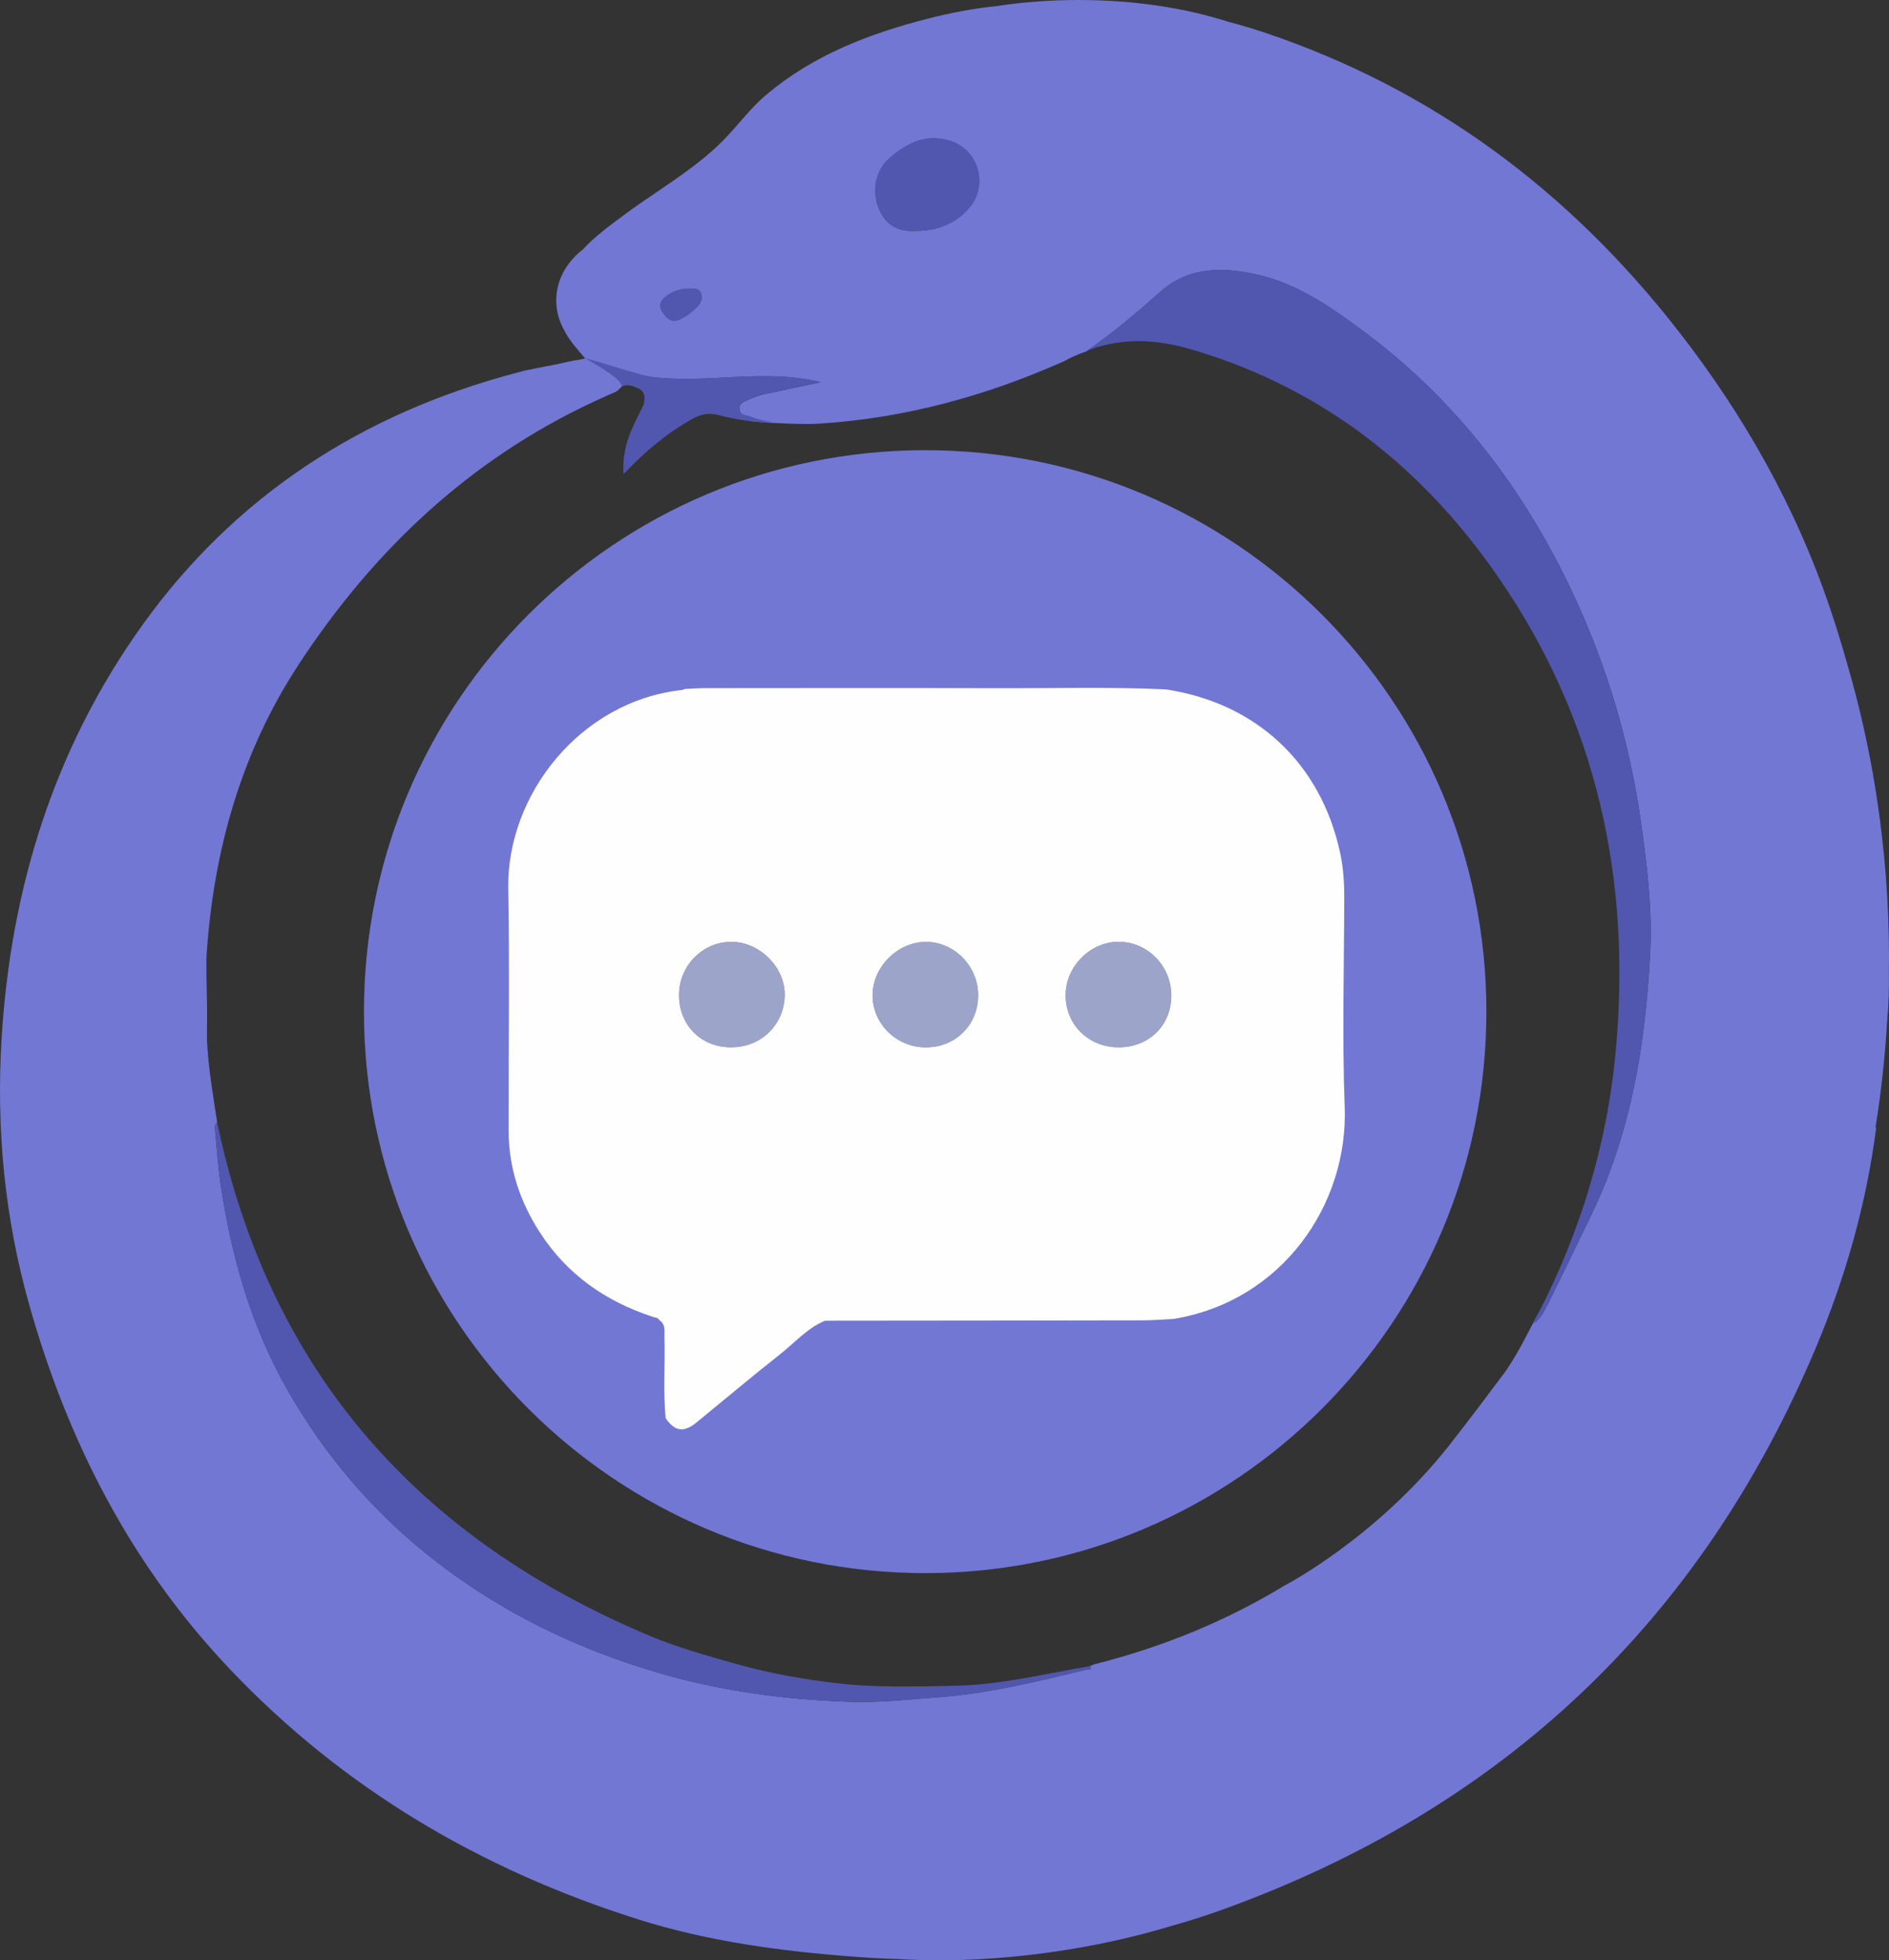
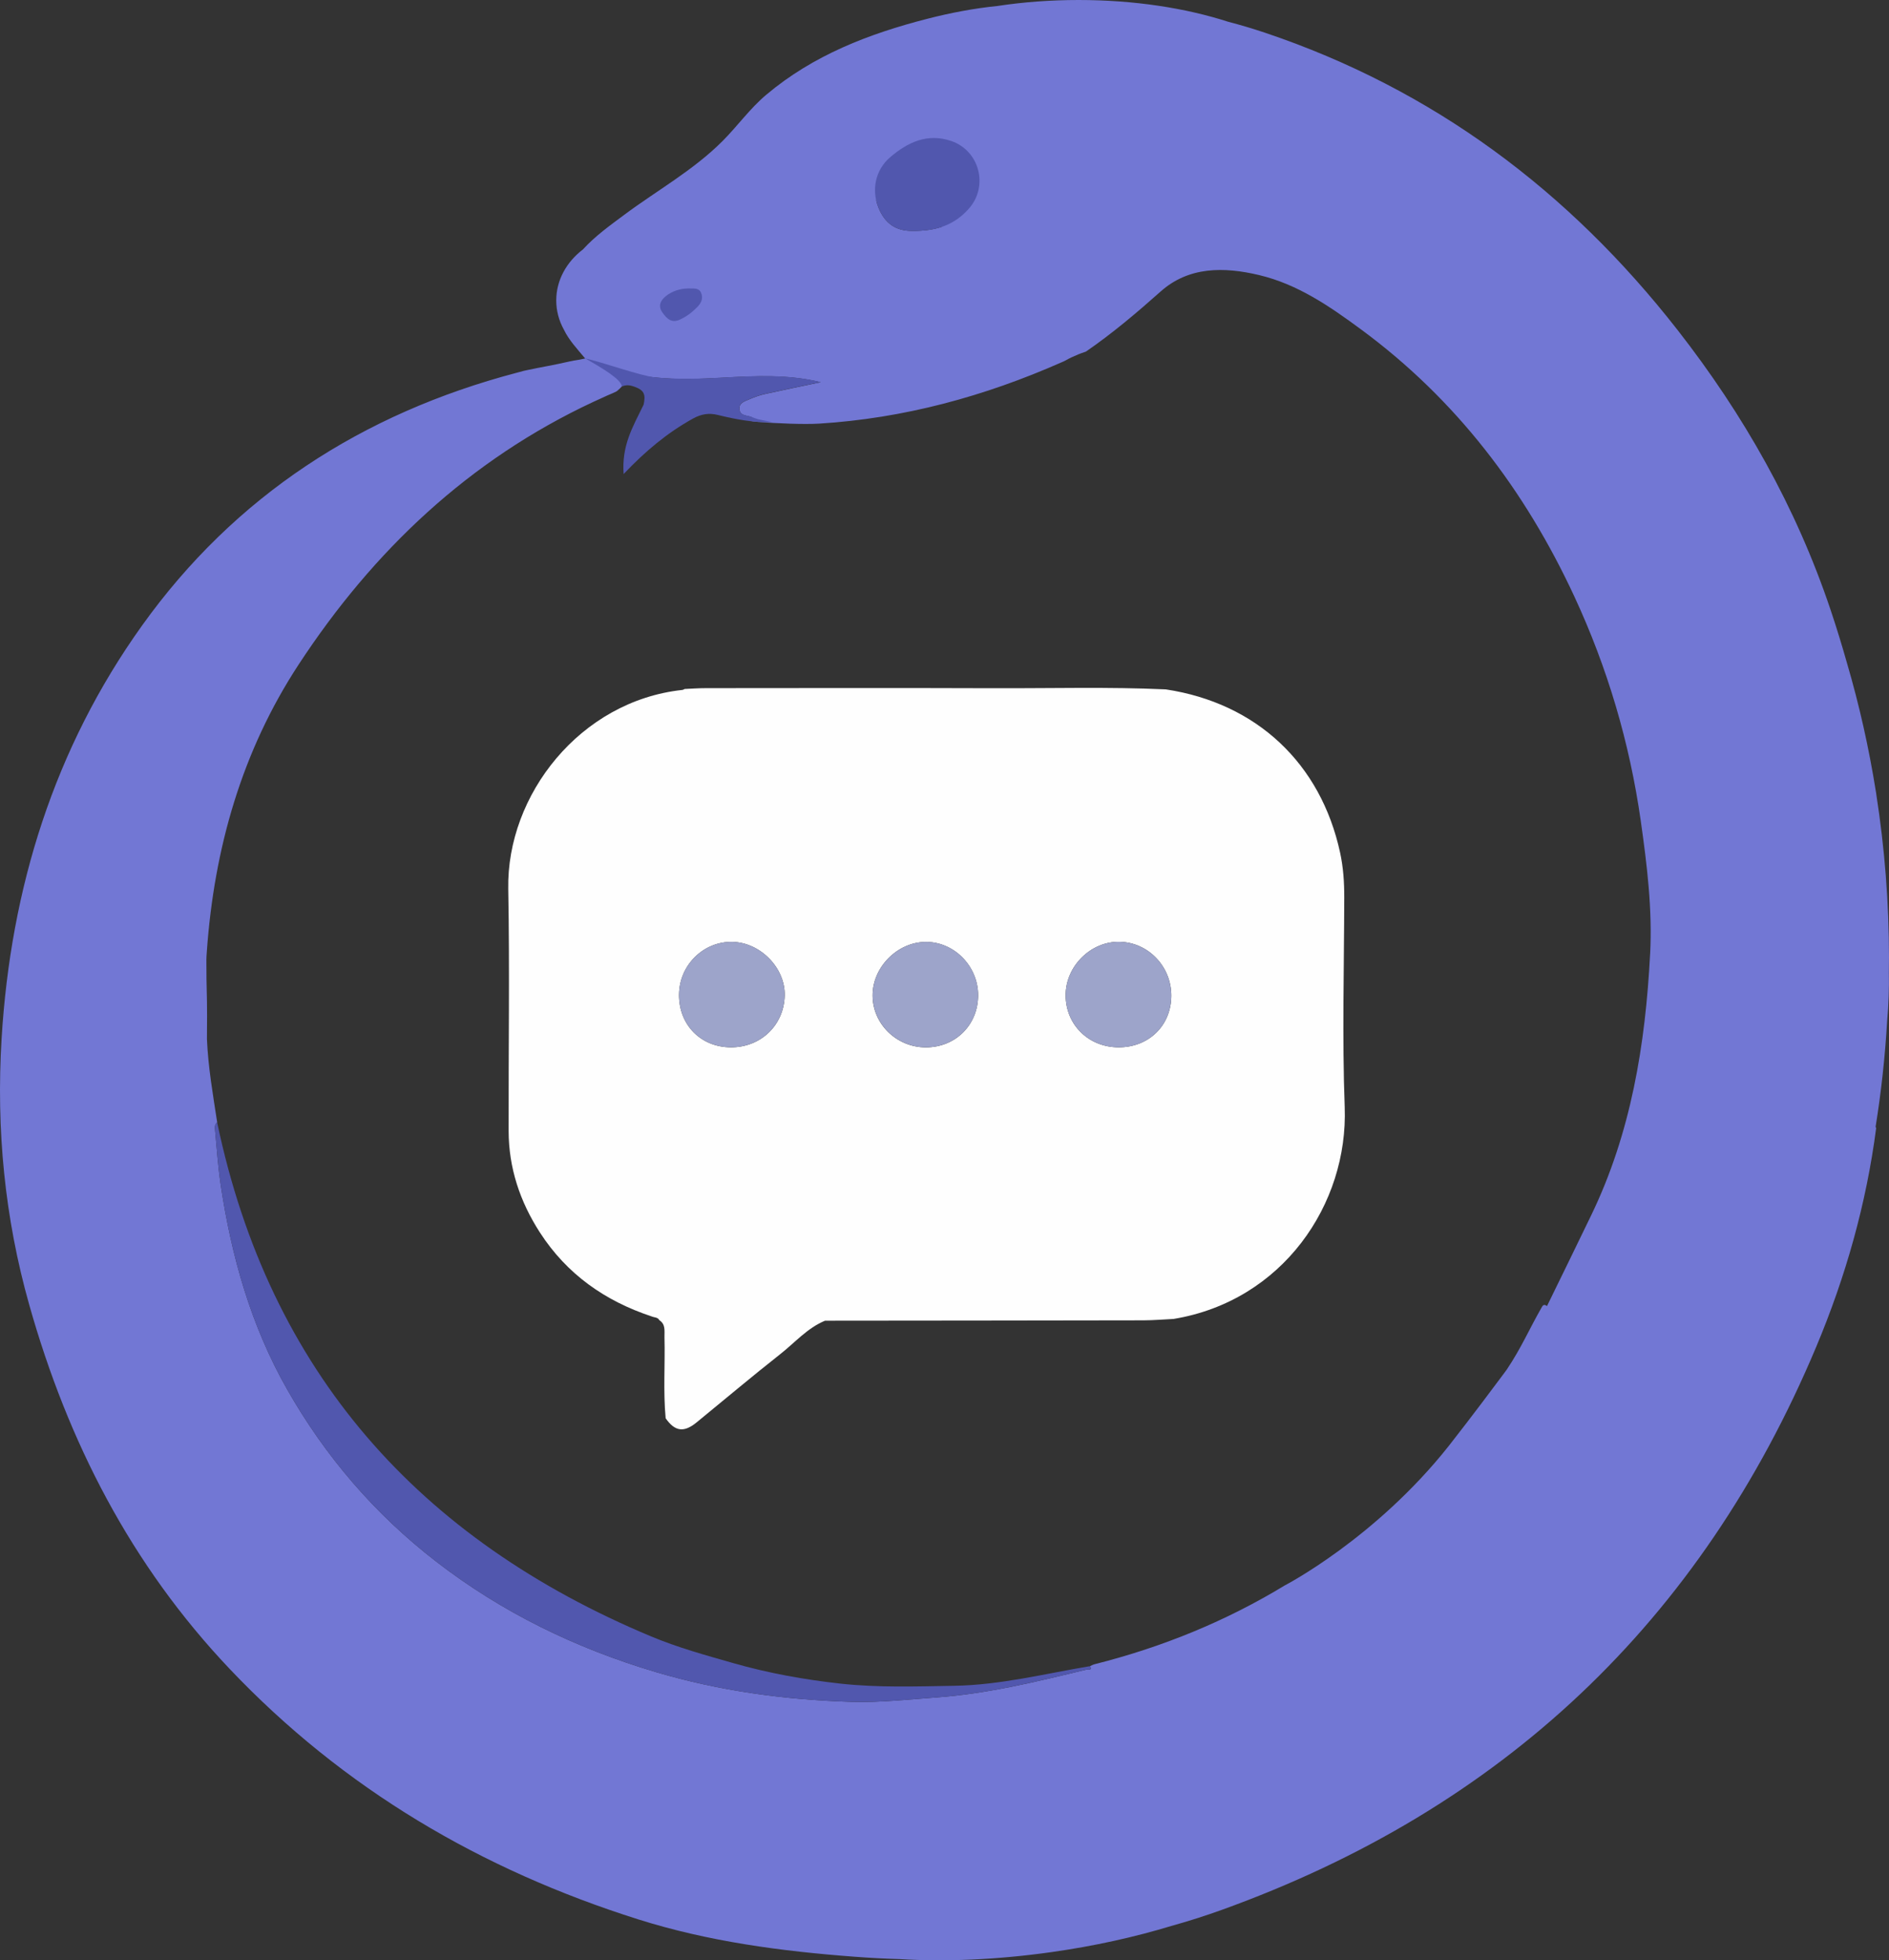
<svg xmlns="http://www.w3.org/2000/svg" width="803" height="833" viewBox="0 0 803 833" fill="none">
  <rect x="0" y="0" width="803" height="833" fill="#333333" stroke="none" />
  <g clip-path="url(#clip0_3008_2823)">
    <path d="M803 407.244C803 383.502 801.143 360.23 797.601 337.588C797.59 337.47 797.59 337.342 797.569 337.225C797.516 336.894 797.452 336.563 797.398 336.233C794.432 317.634 790.335 299.473 785.161 281.835C782.995 274.195 780.669 266.587 778.129 259.043C763.502 215.551 741.256 176.231 713.089 140.187C666.922 81.105 609.222 37.944 537.769 13.914C532.552 12.164 527.313 10.606 522.032 9.23C503.99 3.414 482.107 0 458.517 0C446.503 0 434.938 0.886 424.087 2.529C414.036 3.553 404.103 5.442 394.287 7.96C369.385 14.341 345.731 23.411 325.704 40.291C318.727 46.17 313.488 53.597 307.108 59.978C294.72 72.377 279.378 80.849 265.454 91.221C259.266 95.82 252.96 100.322 247.807 105.988C240.851 111.291 236.455 119.038 236.455 127.66C236.455 132.099 237.618 136.303 239.698 140.069C241.843 144.551 245.385 148.307 248.757 152.33C246.644 152.799 245.289 153.034 243.923 153.236C243.081 153.418 242.451 153.514 241.992 153.621C235.324 155.168 230.427 155.915 223.737 157.345C222.819 157.537 222.542 157.601 220.75 158.102C220.301 158.22 219.885 158.337 219.555 158.422C154.023 175.687 99.876 210.686 60.421 265.766C23.056 317.944 4.534 377.377 0.672 441.453C-1.643 479.844 1.974 517.5 12.451 554.547C28.882 612.69 55.715 664.996 97.582 709.128C146 760.164 204.596 794.534 271.28 815.597C301.175 825.04 332.127 829.148 363.282 831.485C369.641 831.965 376.011 832.306 382.38 832.488C401.66 833.672 423.639 832.808 446.738 829.554C465.111 826.971 482.384 823.13 497.844 818.424C505.078 816.418 512.237 814.135 519.311 811.595C638.382 768.711 722.969 689.196 772.037 572.377C784.563 542.543 793.355 511.567 797.537 479.386C797.452 479.193 797.377 479.012 797.302 478.831C799.682 464.052 801.335 448.996 802.221 433.706C802.85 426.877 803.064 420.048 802.946 413.198C802.968 411.213 802.989 409.228 802.989 407.244H803ZM400.593 96.31C396.859 97.601 392.58 98.199 387.523 98.114C381.036 98.114 376.203 95.179 373.386 88.126C372.98 87.102 372.671 86.067 372.436 85.01C380.396 89.471 389.913 93.291 400.593 96.31ZM701.448 405.398C699.453 443.821 693.35 481.402 676.375 516.476C670.144 529.333 663.903 542.18 657.608 555.006C656.818 554.355 656.082 554.27 655.527 555.252C649.659 565.495 646.885 572.441 640.548 581.938C639.961 582.738 639.278 583.656 638.52 584.68C626.72 600.547 617.278 612.637 615.933 614.333C584.757 653.728 546.187 673.681 546.187 673.681C521.552 688.641 494.58 699.813 465.271 707.197C464.609 707.368 463.99 707.73 463.361 708.008C464.407 710.057 462.529 709.299 461.867 709.459C440.752 714.581 419.691 719.767 397.883 721.314C385.88 722.167 373.909 723.555 361.863 723.181C333.664 722.306 305.902 718.572 278.78 710.515C244.798 700.421 213.377 685.195 185.295 663.47C159.337 643.388 138.296 618.943 122.068 590.4C106.619 563.233 98.308 533.719 93.752 503.031C92.642 495.53 92.162 487.922 91.436 480.367C91.319 479.161 91.159 477.849 92.322 476.931C90.53 465.173 88.47 453.446 87.969 441.527C88.022 431.721 88.022 433.13 88.022 431.721C88.022 421.51 87.734 420.048 87.745 409.836C87.745 408.439 87.681 407.201 87.916 404.416C91.02 360.529 102.799 319.192 127.008 282.294C158.664 234.032 199.368 195.459 252.224 170.768C254.006 169.936 255.681 169.231 258.018 168.122C259.511 167.46 259.138 167.663 260.536 167.044C261.197 166.756 261.293 166.702 261.955 166.372C262.414 166.073 262.285 166.18 262.68 165.827C263.598 165.006 263.416 165.187 264.227 164.312L264.259 164.291C264.259 164.291 264.259 164.291 264.249 164.291C264.419 164.12 264.59 163.949 264.75 163.789C265.092 163.448 265.209 162.946 265.06 162.488C264.387 160.439 263.907 160.076 259.319 156.63C266.596 158.22 272.357 159.788 278.311 160.386C288.041 161.367 297.697 161.015 307.438 160.482C321.255 159.735 335.125 159.041 348.9 162.424C340.972 164.088 333.024 165.699 325.118 167.46C322.824 167.972 320.604 168.772 318.449 169.722C316.571 170.554 314.053 171.184 314.341 173.937C314.63 176.701 317.222 176.434 319.185 177.117C322.13 178.141 315.195 178.707 322.087 179.272C330.047 179.912 341.612 180.414 348.292 180.008C384.258 177.768 418.464 168.442 451.336 153.93C451.966 153.653 452.51 153.461 453.097 153.098C454.58 152.255 453.812 152.714 455.487 151.86C458.581 150.548 458.069 150.612 461.622 149.406C472.835 141.691 483.174 132.952 493.363 123.882C505.377 113.18 520.357 113.362 535.209 116.883C551.629 120.777 565.243 130.167 578.558 139.973C618.921 169.69 648.283 208.306 669.238 253.452C683.332 283.799 692.753 315.617 697.479 348.845C700.147 367.646 702.451 386.458 701.459 405.44L701.448 405.398Z" fill="#7277D4" />
    <path d="M461.622 149.374C461.622 149.374 461.601 149.384 461.59 149.395L461.622 149.374Z" fill="#7277D4" />
-     <path d="M265.304 163.256V163.192C265.304 163.192 265.304 163.203 265.294 163.213C265.294 163.235 265.294 163.245 265.304 163.256Z" fill="#7277D4" />
-     <path d="M651.58 562.454C653.831 558.175 653.65 558.602 654.226 557.567C671.905 523.006 683.012 486.524 686.725 447.844C693.777 374.315 678.957 305.971 636.621 244.83C604.688 198.713 562.597 165.422 508.204 148.99C496.169 145.351 484.049 143.558 471.555 146.247C468.13 146.984 465.377 147.549 461.59 149.395C472.814 141.67 483.163 132.931 493.353 123.85C505.366 113.148 520.346 113.329 535.198 116.851C551.618 120.745 565.232 130.135 578.548 139.941C618.91 169.658 648.272 208.274 669.227 253.42C683.321 283.766 692.742 315.585 697.469 348.813C700.136 367.614 702.441 386.426 701.449 405.408C699.453 443.832 693.35 481.413 676.375 516.486C669.899 529.856 663.412 543.226 656.861 556.553C656.04 558.229 653.82 561.814 651.58 562.465V562.454Z" fill="#5157AE" />
    <path d="M92.301 476.921C114.504 582.962 178.029 654.123 276.871 695.406C288.116 700.101 299.874 703.334 311.589 706.685C326.622 710.985 342.007 713.759 357.435 715.445C373.365 717.184 389.486 716.619 405.565 716.352C425.292 716.032 444.156 711.22 463.35 708.008C464.396 710.057 462.507 709.299 461.857 709.459C440.742 714.581 419.68 719.767 397.872 721.314C385.869 722.167 373.898 723.554 361.852 723.181C333.653 722.306 305.891 718.571 278.77 710.515C244.788 700.421 213.366 685.195 185.284 663.47C159.326 643.388 138.286 618.943 122.058 590.4C106.608 563.233 98.297 533.719 93.741 503.031C92.631 495.53 92.151 487.922 91.426 480.356C91.308 479.151 91.148 477.838 92.311 476.921H92.301Z" fill="#5157AE" />
    <path d="M387.523 98.114C381.036 98.114 376.203 95.179 373.386 88.126C370.42 80.7 372.074 72.185 378.443 66.775C385.848 60.49 394.181 56.446 404.359 59.914C416.309 63.979 420.299 78.982 411.967 88.532C406.088 95.254 398.662 98.295 387.534 98.124L387.523 98.114Z" fill="#5157AE" />
-     <path d="M393.284 668.474C525.042 668.474 631.852 561.655 631.852 429.886C631.852 298.117 525.042 191.298 393.284 191.298C261.527 191.298 154.717 298.117 154.717 429.886C154.717 561.655 261.527 668.474 393.284 668.474Z" fill="#7277D4" />
    <path d="M328.18 179.304C320.327 179.678 312.688 178.184 305.134 176.327C301.336 175.399 298.135 175.922 294.625 177.842C283.657 183.882 274.257 191.788 265.102 201.434C264.249 189.334 268.773 181.812 273.606 171.931C274.47 167.802 273.99 165.87 269.797 164.366C267.418 163.523 266.255 163.501 264.26 164.248C264.569 161.357 254.678 155.648 248.778 152.298C256.055 153.887 272.358 159.735 278.311 160.332C288.042 161.314 297.697 160.962 307.439 160.428C321.256 159.681 335.126 158.988 348.9 162.37C340.919 164.046 332.917 165.668 324.958 167.439C322.728 167.94 320.541 168.741 318.449 169.669C316.572 170.501 314.054 171.131 314.342 173.884C314.63 176.647 317.222 176.381 319.186 177.063C322.13 178.088 320.882 178.034 328.191 179.283L328.18 179.304Z" fill="#5157AE" />
    <path d="M292.405 122.57C294.742 122.698 297.004 122.133 297.996 124.373C299.041 126.742 298.134 128.748 296.331 130.562C294.187 132.718 291.872 134.499 289.076 135.791C285.395 137.498 283.432 135.353 281.597 132.803C279.612 130.039 280.765 127.692 282.995 125.878C285.811 123.584 289.226 122.666 292.405 122.57Z" fill="#5157AE" />
    <path d="M277.041 559.402C257.185 552.84 240.947 541.444 229.498 523.71C221.038 510.607 216.247 496.298 216.215 480.602C216.14 446.297 216.674 411.992 216.055 377.697C215.34 337.79 246.644 297.851 290.069 293.178C290.41 293.146 290.719 292.911 291.05 292.772C294.059 292.644 297.068 292.42 300.087 292.42C340.93 292.399 381.772 292.303 422.614 292.452C446.93 292.537 471.256 291.833 495.572 292.943C534.088 298.758 561.434 324.303 569.671 362.332C571.026 368.585 571.453 374.955 571.431 381.379C571.367 411.063 570.524 440.78 571.623 470.422C573.16 511.738 545.174 552.84 498.858 560.469C494.601 560.672 490.354 561.045 486.097 561.056C440.966 561.142 395.834 561.174 350.703 561.216C343.213 564.311 337.974 570.457 331.807 575.312C319.74 584.819 307.993 594.721 296.097 604.442C290.709 608.848 286.9 608.315 282.963 602.67C281.885 591.189 282.771 579.676 282.461 568.184C282.397 565.612 283.048 562.753 280.263 560.992L280.317 561.035C279.634 559.68 278.162 559.904 277.041 559.402ZM475.449 445.038C488.285 445.102 497.823 435.829 497.908 423.228C497.994 410.839 488.274 400.564 476.143 400.212C463.798 399.849 452.937 410.551 453.001 423.004C453.065 435.477 462.742 444.984 475.449 445.038ZM310.564 445.038C323.378 445.144 333.301 435.627 333.568 422.982C333.813 411.32 323.272 400.521 311.375 400.244C299.02 399.966 288.703 410.167 288.65 422.726C288.596 435.498 297.868 444.931 310.564 445.038ZM393.551 445.059C406.194 445.059 415.765 435.53 415.786 422.95C415.818 410.434 405.394 399.988 393.156 400.265C381.228 400.542 370.889 411.149 370.932 423.057C370.985 435.146 381.175 445.059 393.54 445.059H393.551Z" fill="#FEFEFE" />
    <path d="M475.45 445.038C462.742 444.974 453.065 435.477 453.001 423.004C452.937 410.541 463.799 399.849 476.143 400.212C488.274 400.564 497.994 410.85 497.909 423.228C497.823 435.84 488.285 445.102 475.45 445.038Z" fill="#9DA4CA" />
    <path d="M310.565 445.027C297.857 444.92 288.596 435.488 288.65 422.715C288.703 410.156 299.02 399.956 311.375 400.233C323.272 400.5 333.813 411.309 333.568 422.972C333.301 435.627 323.379 445.134 310.565 445.027Z" fill="#9DA4CA" />
    <path d="M393.562 445.048C381.196 445.048 371.007 435.136 370.953 423.046C370.9 411.138 381.249 400.532 393.178 400.254C405.415 399.977 415.829 410.413 415.807 422.94C415.775 435.52 406.205 445.038 393.572 445.048H393.562Z" fill="#9DA4CA" />
  </g>
  <defs>
    <clipPath id="clip0_3008_2823">
      <rect width="803" height="833" fill="white" />
    </clipPath>
  </defs>
</svg>